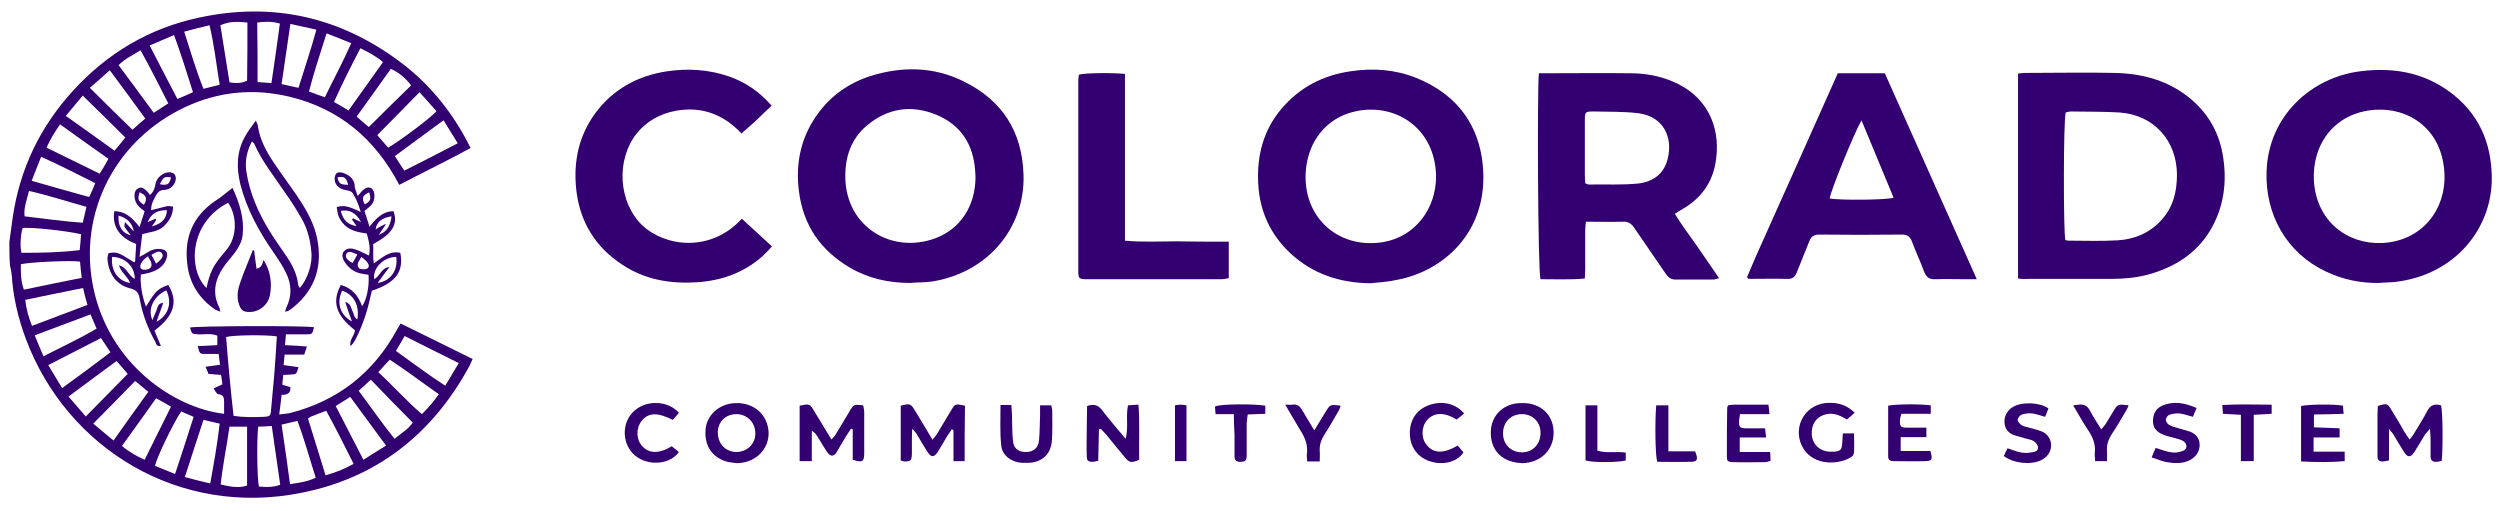
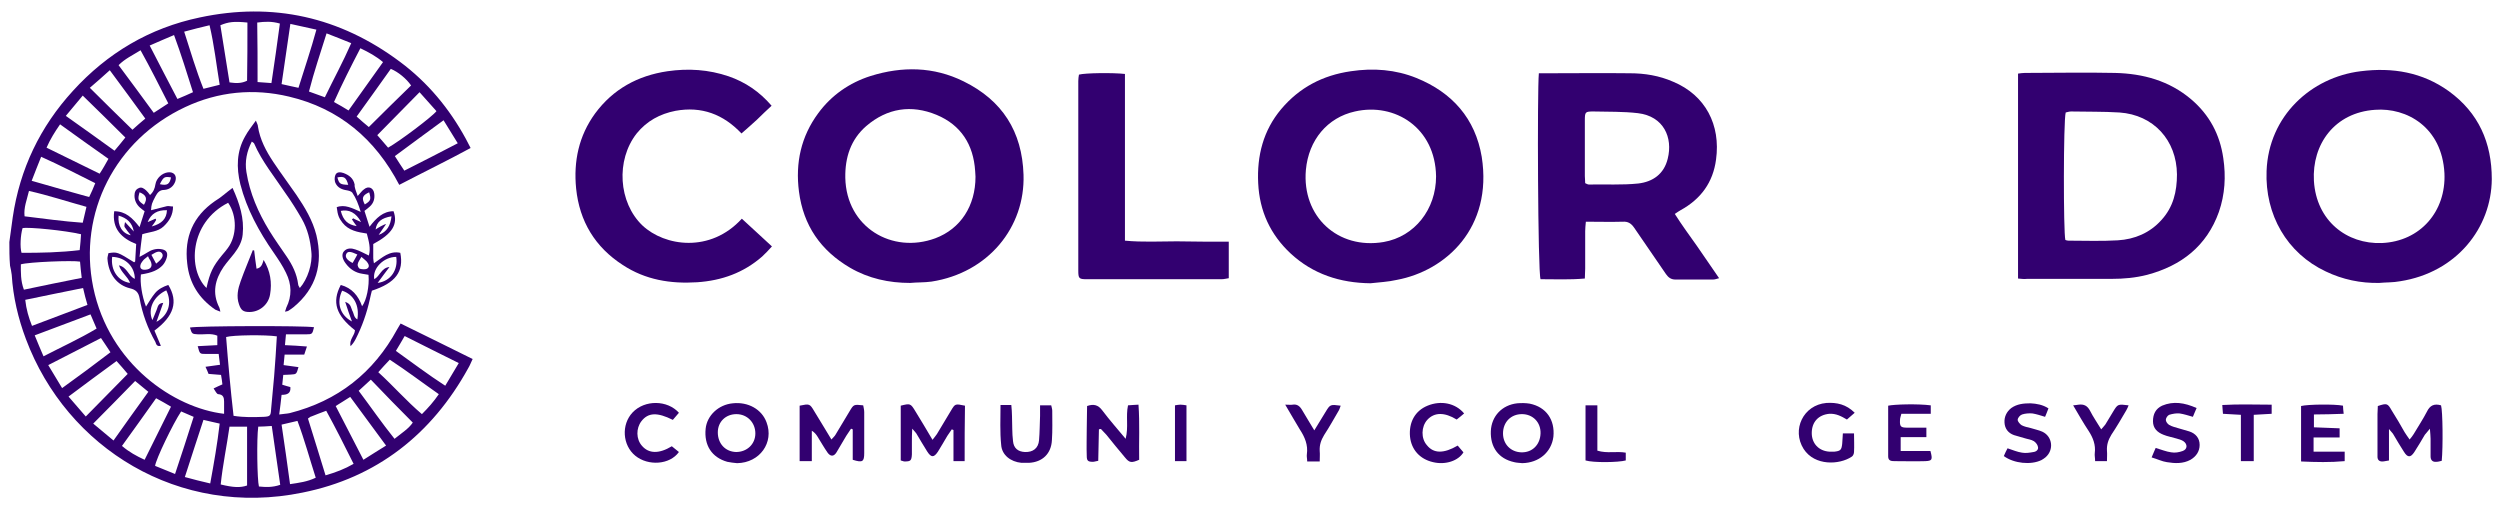
<svg xmlns="http://www.w3.org/2000/svg" width="225" height="46" viewBox="0 0 225 46" fill="none">
  <g clip-path="url(#clip0_7001_254)">
    <path d="M0.842 21.781C0.933 21.05 1.055 20.29 1.146 19.559C1.785 15.207 3.611 11.403 6.564 8.177C9.668 4.768 13.472 2.516 17.977 1.572C24.55 0.172 30.576 1.511 35.994 5.559C38.489 7.416 40.437 9.759 41.928 12.498C42.05 12.742 42.172 12.985 42.355 13.32C40.224 14.477 38.094 15.511 35.933 16.637C33.772 12.498 30.516 9.759 26.011 8.694C22.816 7.933 19.65 8.238 16.668 9.637C10.368 12.59 7.02 19.163 8.39 25.859C9.82 32.798 15.694 36.724 20.168 37.242C20.168 36.876 20.168 36.511 20.168 36.146C20.168 35.811 20.107 35.507 19.65 35.476C19.498 35.476 19.377 35.172 19.224 34.959C19.529 34.807 19.742 34.716 20.016 34.594C19.985 34.32 19.955 34.077 19.894 33.742C19.529 33.711 19.163 33.681 18.768 33.65C18.707 33.468 18.616 33.285 18.494 33.011C18.95 32.95 19.346 32.889 19.803 32.829C19.772 32.494 19.711 32.22 19.681 31.855C19.285 31.855 18.89 31.855 18.524 31.855C17.977 31.855 17.977 31.855 17.794 31.155C18.372 31.124 18.95 31.094 19.559 31.063C19.559 30.759 19.559 30.516 19.559 30.211C18.981 29.968 18.403 30.12 17.824 30.09C17.276 30.059 17.276 30.059 17.094 29.481C17.642 29.329 27.35 29.298 28.263 29.45C28.111 30.059 28.111 30.09 27.563 30.09C26.955 30.09 26.377 30.09 25.737 30.09C25.707 30.455 25.677 30.698 25.646 31.063C26.316 31.094 26.955 31.124 27.624 31.185C27.533 31.459 27.472 31.642 27.381 31.916C26.772 31.916 26.224 31.916 25.616 31.916C25.585 32.25 25.555 32.524 25.524 32.859C26.011 32.92 26.437 32.981 26.863 33.042C26.681 33.681 26.681 33.681 26.163 33.711C25.95 33.711 25.768 33.742 25.494 33.742C25.463 34.046 25.433 34.32 25.403 34.624C25.677 34.716 25.92 34.776 26.133 34.837C26.194 35.416 25.829 35.537 25.342 35.537C25.281 36.116 25.22 36.633 25.129 37.303C25.494 37.242 25.798 37.242 26.072 37.181C30.394 36.085 33.62 33.559 35.75 29.633C35.842 29.481 35.933 29.329 36.055 29.116C38.215 30.181 40.346 31.216 42.537 32.311C42.385 32.616 42.294 32.889 42.142 33.133C38.855 39.098 33.894 42.994 27.229 44.333C16.12 46.615 6.016 40.346 2.333 30.516C1.633 28.659 1.177 26.711 1.055 24.733C1.024 24.459 0.964 24.185 0.903 23.911C0.842 23.181 0.842 22.481 0.842 21.781ZM24.916 30.272C23.911 30.12 20.959 30.15 20.35 30.333C20.533 32.676 20.746 35.05 21.02 37.424C21.963 37.576 22.846 37.546 23.729 37.516C24.307 37.485 24.368 37.424 24.398 36.846C24.489 35.842 24.581 34.837 24.672 33.863C24.763 32.646 24.855 31.489 24.916 30.272ZM27.716 37.668C28.233 39.372 28.781 41.046 29.298 42.781C30.242 42.507 31.033 42.203 31.824 41.746C31.003 40.102 30.211 38.52 29.359 36.968C28.842 37.15 28.416 37.333 28.02 37.485C27.959 37.485 27.898 37.546 27.716 37.668ZM22.268 2.029C21.05 1.907 20.564 1.968 19.833 2.272C20.107 3.977 20.381 5.681 20.655 7.416C21.264 7.507 21.75 7.507 22.237 7.264C22.268 5.498 22.268 3.794 22.268 2.029ZM22.237 38.398C21.689 38.398 21.233 38.398 20.655 38.398C20.411 40.133 20.046 41.837 19.863 43.602C20.989 43.876 21.629 43.907 22.237 43.694C22.237 41.959 22.237 40.224 22.237 38.398ZM25.342 7.568C25.92 7.69 26.377 7.811 26.863 7.903C27.411 6.138 27.989 4.464 28.476 2.668C27.655 2.485 26.955 2.333 26.133 2.151C25.859 4.038 25.616 5.742 25.342 7.568ZM7.355 25.007C7.294 24.459 7.233 24.003 7.203 23.546C6.533 23.424 2.607 23.576 1.877 23.79C1.877 24.52 1.846 25.25 2.151 26.072C3.855 25.707 5.529 25.372 7.355 25.007ZM41.198 12.894C40.742 12.164 40.346 11.524 39.92 10.824C38.398 11.92 36.998 12.985 35.537 14.05C35.842 14.537 36.085 14.903 36.389 15.359C37.942 14.568 39.524 13.777 41.198 12.894ZM32.433 4.342C31.581 5.985 30.79 7.538 30.059 9.181C30.546 9.455 30.942 9.668 31.368 9.942C32.433 8.451 33.437 7.051 34.472 5.59C33.863 5.072 33.194 4.707 32.433 4.342ZM7.477 25.92C5.681 26.285 4.007 26.62 2.272 26.985C2.364 27.837 2.577 28.568 2.881 29.329C4.585 28.689 6.198 28.081 7.872 27.442C7.72 26.924 7.598 26.468 7.477 25.92ZM16.576 2.851C17.155 4.646 17.642 6.32 18.311 7.994C18.829 7.872 19.285 7.751 19.772 7.629C19.468 5.803 19.285 4.068 18.859 2.272C18.068 2.455 17.368 2.638 16.576 2.851ZM7.294 21.081C5.894 20.746 2.516 20.411 2.029 20.533C1.846 21.172 1.785 22.237 1.938 22.755C3.672 22.755 5.407 22.724 7.172 22.511C7.233 21.994 7.264 21.537 7.294 21.081ZM13.472 4.098C14.324 5.772 15.146 7.324 15.968 8.907C16.485 8.694 16.911 8.511 17.368 8.298C16.82 6.564 16.303 4.89 15.664 3.155C14.903 3.459 14.264 3.764 13.472 4.098ZM34.046 33.498C35.416 34.746 36.572 36.085 37.972 37.272C38.55 36.694 39.037 36.146 39.494 35.476C37.972 34.411 36.572 33.346 35.081 32.372C34.685 32.768 34.411 33.102 34.046 33.498ZM25.342 38.216C25.616 40.042 25.859 41.776 26.103 43.572C26.924 43.45 27.655 43.359 28.416 42.994C27.868 41.289 27.411 39.585 26.772 37.881C26.285 38.002 25.859 38.094 25.342 38.216ZM34.929 13.29C35.963 12.711 38.916 10.49 39.281 10.003C38.794 9.455 38.307 8.907 37.759 8.298C36.45 9.637 35.203 10.885 33.955 12.164C34.32 12.559 34.594 12.924 34.929 13.29ZM18.92 43.511C19.255 41.685 19.559 39.95 19.772 38.124C19.255 38.002 18.798 37.911 18.311 37.789C17.733 39.524 17.216 41.168 16.637 42.933C17.398 43.146 18.129 43.329 18.92 43.511ZM9.759 14.294C8.298 13.259 6.868 12.255 5.407 11.19C4.92 11.89 4.524 12.529 4.19 13.29C5.803 14.081 7.355 14.842 8.968 15.633C9.272 15.177 9.485 14.781 9.759 14.294ZM32.707 41.381C33.437 40.924 34.046 40.529 34.746 40.102C33.65 38.611 32.585 37.181 31.52 35.72C31.033 36.024 30.668 36.268 30.211 36.542C31.033 38.124 31.824 39.676 32.707 41.381ZM10.672 5.864C11.737 7.294 12.772 8.694 13.837 10.155C14.294 9.851 14.69 9.607 15.146 9.303C14.324 7.69 13.533 6.107 12.65 4.524C11.92 4.981 11.251 5.285 10.672 5.864ZM36.42 30.242C36.146 30.729 35.903 31.124 35.629 31.581C37.12 32.646 38.52 33.711 40.072 34.716C40.498 34.016 40.863 33.377 41.289 32.676C39.615 31.855 38.063 31.063 36.42 30.242ZM7.781 18.616C6.016 18.129 4.372 17.581 2.607 17.185C2.424 17.977 2.12 18.677 2.211 19.468C3.977 19.681 5.681 19.924 7.446 20.046C7.568 19.559 7.659 19.133 7.781 18.616ZM29.39 3.003C28.842 4.768 28.263 6.442 27.807 8.238C28.324 8.42 28.75 8.572 29.237 8.755C30.029 7.111 30.881 5.559 31.611 3.885C30.82 3.551 30.15 3.307 29.39 3.003ZM5.59 34.929C7.111 33.833 8.511 32.798 9.942 31.703C9.637 31.216 9.364 30.85 9.09 30.424C7.477 31.246 5.955 32.037 4.342 32.859C4.768 33.559 5.133 34.168 5.59 34.929ZM33.194 11.433C34.502 10.124 35.75 8.907 36.998 7.69C36.572 7.081 35.842 6.472 35.172 6.198C34.168 7.598 33.163 9.029 32.098 10.49C32.494 10.855 32.829 11.129 33.194 11.433ZM10.49 32.494C9.029 33.559 7.629 34.594 6.168 35.69C6.716 36.329 7.203 36.876 7.72 37.485C8.998 36.176 10.246 34.929 11.494 33.65C11.159 33.255 10.855 32.889 10.49 32.494ZM7.446 8.603C6.929 9.242 6.442 9.79 5.924 10.429C7.416 11.494 8.846 12.498 10.307 13.564C10.642 13.168 10.946 12.803 11.281 12.377C10.003 11.098 8.755 9.881 7.446 8.603ZM13.016 41.381C13.807 39.768 14.598 38.216 15.39 36.602C14.933 36.329 14.507 36.085 14.05 35.842C13.016 37.303 12.011 38.703 10.977 40.133C11.616 40.681 12.285 41.046 13.016 41.381ZM33.376 34.168C33.011 34.502 32.646 34.837 32.281 35.172C33.376 36.633 34.381 38.094 35.507 39.494C36.146 38.976 36.785 38.581 37.15 38.033C35.872 36.755 34.655 35.507 33.376 34.168ZM9.881 6.32C9.242 6.898 8.694 7.385 8.085 7.903C9.394 9.211 10.642 10.429 11.92 11.677C12.316 11.311 12.681 11.007 13.077 10.672C12.042 9.242 11.007 7.842 9.881 6.32ZM8.39 38.124C9.029 38.642 9.577 39.129 10.216 39.646C11.281 38.155 12.285 36.724 13.351 35.263C12.924 34.929 12.59 34.624 12.164 34.289C10.885 35.598 9.668 36.846 8.39 38.124ZM8.572 16.485C6.929 15.664 5.407 14.872 3.703 14.111C3.398 14.842 3.155 15.511 2.851 16.272C4.616 16.79 6.29 17.246 8.024 17.733C8.237 17.307 8.39 16.942 8.572 16.485ZM3.916 32.068C5.559 31.216 7.172 30.485 8.694 29.572C8.511 29.116 8.329 28.75 8.146 28.294C6.442 28.933 4.829 29.542 3.124 30.181C3.398 30.85 3.611 31.368 3.916 32.068ZM16.303 37.029C15.572 38.124 14.02 41.35 13.959 41.929C14.507 42.142 15.085 42.385 15.755 42.659C16.333 40.924 16.881 39.25 17.429 37.516C17.003 37.333 16.668 37.181 16.303 37.029ZM23.181 7.385C23.607 7.416 23.972 7.446 24.429 7.477C24.703 5.681 24.946 3.916 25.189 2.12C24.459 1.907 23.85 1.938 23.15 2.029C23.181 3.794 23.181 5.529 23.181 7.385ZM23.242 38.398C23.09 39.524 23.15 43.207 23.303 43.785C23.911 43.846 24.52 43.876 25.22 43.633C24.977 41.868 24.703 40.133 24.459 38.337C23.972 38.368 23.607 38.398 23.242 38.398Z" fill="#320070" />
    <path d="M181.623 25.068C181.623 18.859 181.623 12.772 181.623 6.625C181.836 6.594 182.049 6.564 182.231 6.564C184.94 6.564 187.649 6.503 190.357 6.564C192.883 6.625 195.227 7.264 197.205 8.938C198.849 10.338 199.792 12.103 200.096 14.233C200.34 15.877 200.249 17.49 199.701 19.072C198.605 22.146 196.323 23.911 193.249 24.733C192.183 25.007 191.118 25.098 190.053 25.098C187.527 25.098 184.97 25.098 182.444 25.098C182.17 25.129 181.927 25.098 181.623 25.068ZM185.883 21.598C185.975 21.629 186.066 21.659 186.157 21.659C187.649 21.659 189.11 21.72 190.601 21.629C192.123 21.538 193.492 20.959 194.527 19.803C195.592 18.646 195.927 17.246 195.927 15.694C195.896 12.62 193.827 10.338 190.753 10.124C189.292 10.033 187.831 10.064 186.401 10.033C186.218 10.033 186.066 10.094 185.914 10.124C185.701 10.825 185.701 20.959 185.883 21.598Z" fill="#320070" />
    <path d="M81.921 25.464C80.004 25.464 78.177 25.069 76.504 24.095C73.856 22.543 72.304 20.29 71.908 17.247C71.573 14.66 72.091 12.286 73.643 10.186C74.83 8.573 76.443 7.447 78.36 6.838C81.191 5.956 84.021 5.986 86.73 7.325C90.199 9.03 91.995 11.83 92.117 15.725C92.269 20.443 88.951 24.551 83.838 25.343C83.169 25.434 82.53 25.403 81.921 25.464ZM87.795 15.908C87.795 15.725 87.764 15.543 87.764 15.39C87.612 13.017 86.486 11.251 84.295 10.338C82.012 9.395 79.851 9.73 77.964 11.343C76.564 12.56 76.047 14.173 76.077 15.999C76.169 20.473 80.308 22.877 84.173 21.447C86.456 20.595 87.795 18.525 87.795 15.908Z" fill="#320070" />
    <path d="M214.126 25.464C212.452 25.495 210.839 25.16 209.318 24.43C205.818 22.786 203.839 19.317 203.992 15.39C204.174 10.43 208.009 6.96 212.452 6.412C215.344 6.047 218.022 6.504 220.396 8.208C223.074 10.156 224.261 12.834 224.261 16.121C224.231 20.504 221.096 24.521 216.013 25.312C215.374 25.434 214.735 25.404 214.126 25.464ZM214.37 21.873C217.839 21.721 220.152 19.012 220 15.604C219.787 11.434 216.592 9.669 213.761 9.882C210.109 10.125 208.07 12.986 208.252 16.273C208.466 19.864 211.205 21.995 214.37 21.873Z" fill="#320070" />
    <path d="M123.342 25.494C120.603 25.463 118.168 24.672 116.159 22.815C114.333 21.111 113.359 19.011 113.237 16.485C113.116 14.02 113.694 11.737 115.307 9.82C116.95 7.872 119.05 6.776 121.576 6.411C123.616 6.107 125.594 6.259 127.481 7.02C130.707 8.329 132.776 10.672 133.355 14.111C134.359 20.502 130.129 24.367 125.716 25.189C124.924 25.372 124.133 25.402 123.342 25.494ZM129.246 15.876C129.185 11.494 125.533 9.211 121.942 10.033C119.476 10.581 117.772 12.589 117.529 15.298C117.163 19.498 120.42 22.481 124.529 21.781C127.329 21.294 129.246 18.828 129.246 15.876Z" fill="#320070" />
    <path d="M138.497 6.594C138.771 6.594 139.045 6.594 139.288 6.594C141.754 6.594 144.219 6.563 146.684 6.594C148.023 6.594 149.332 6.807 150.58 7.354C153.501 8.572 154.871 11.25 154.445 14.354C154.171 16.424 153.075 17.915 151.249 18.92C151.097 19.011 150.945 19.102 150.732 19.254C151.371 20.259 152.04 21.172 152.71 22.115C153.349 23.059 154.019 24.002 154.719 25.037C154.506 25.098 154.323 25.159 154.171 25.159C153.045 25.159 151.919 25.159 150.793 25.159C150.397 25.159 150.154 24.976 149.94 24.672C148.997 23.272 148.023 21.902 147.08 20.502C146.806 20.107 146.532 19.924 146.045 19.954C144.98 19.985 143.884 19.954 142.727 19.954C142.697 20.289 142.667 20.563 142.667 20.807C142.667 21.933 142.667 23.059 142.667 24.185C142.667 24.459 142.636 24.733 142.636 25.067C141.267 25.189 139.958 25.128 138.649 25.128C138.406 24.52 138.345 8.115 138.497 6.594ZM142.667 16.485C142.788 16.546 142.91 16.607 143.001 16.607C144.493 16.576 145.984 16.667 147.445 16.515C148.754 16.363 149.758 15.663 150.093 14.294C150.58 12.376 149.727 10.459 147.414 10.185C146.106 10.033 144.767 10.063 143.427 10.033C142.667 10.033 142.636 10.063 142.636 10.854C142.636 12.528 142.636 14.172 142.636 15.846C142.636 16.028 142.667 16.241 142.667 16.485Z" fill="#320070" />
-     <path d="M165.403 6.594C166.863 6.594 168.203 6.594 169.633 6.594C172.372 12.712 175.111 18.859 177.911 25.129C177.455 25.129 177.12 25.129 176.816 25.129C175.933 25.129 175.05 25.099 174.168 25.129C173.62 25.159 173.346 24.916 173.163 24.429C172.829 23.516 172.403 22.633 172.068 21.72C171.885 21.264 171.642 21.111 171.155 21.111C168.69 21.142 166.224 21.142 163.759 21.111C163.303 21.111 163.029 21.233 162.846 21.69C162.481 22.633 162.085 23.546 161.72 24.49C161.568 24.916 161.324 25.129 160.837 25.099C159.65 25.068 158.494 25.099 157.368 25.099C157.277 25.007 157.246 25.007 157.246 24.977C157.246 24.946 157.246 24.916 157.246 24.916C157.52 24.307 157.764 23.668 158.037 23.059C160.503 17.581 162.937 12.103 165.403 6.594ZM167.533 10.825C166.772 12.194 164.703 17.338 164.672 17.855C165.433 18.038 169.755 18.007 170.424 17.794C169.481 15.512 168.537 13.229 167.533 10.825Z" fill="#320070" />
    <path d="M66.765 19.682C67.647 20.503 68.53 21.295 69.474 22.177C69.169 22.512 68.895 22.816 68.591 23.09C66.917 24.551 64.969 25.251 62.747 25.403C60.343 25.555 58.091 25.19 56.052 23.851C53.556 22.238 52.156 19.925 51.852 16.973C51.608 14.508 52.095 12.225 53.556 10.216C55.169 8.025 57.391 6.808 60.069 6.412C61.956 6.138 63.782 6.26 65.578 6.869C67.069 7.386 68.347 8.238 69.443 9.516C68.987 9.942 68.56 10.338 68.134 10.764C67.708 11.16 67.252 11.556 66.734 12.012C65.091 10.277 63.143 9.547 60.8 9.973C59.4 10.247 58.213 10.886 57.3 12.012C55.413 14.416 55.656 18.221 57.817 20.29C59.826 22.177 63.934 22.786 66.765 19.682Z" fill="#320070" />
    <path d="M110.589 21.751C110.589 22.907 110.589 23.942 110.589 25.038C110.376 25.068 110.163 25.129 109.95 25.129C105.902 25.129 101.854 25.129 97.806 25.129C97.106 25.129 97.046 25.068 97.046 24.338C97.046 18.646 97.046 12.986 97.046 7.294C97.046 7.081 97.076 6.899 97.106 6.716C97.654 6.564 100.15 6.533 101.245 6.655C101.245 11.646 101.245 16.607 101.245 21.659C102.858 21.812 104.38 21.72 105.902 21.72C107.424 21.751 108.976 21.751 110.589 21.751Z" fill="#320070" />
    <path d="M23.029 10.854C23.151 11.158 23.212 11.249 23.212 11.371C23.395 12.558 23.942 13.593 24.612 14.597C25.282 15.601 26.012 16.575 26.681 17.549C27.442 18.675 28.142 19.832 28.477 21.171C29.086 23.758 28.477 25.949 26.408 27.653C26.255 27.775 26.073 27.897 25.921 27.988C25.86 28.019 25.799 28.019 25.647 28.049C25.708 27.897 25.738 27.775 25.768 27.684C26.286 26.649 26.255 25.584 25.738 24.549C25.434 23.91 25.038 23.332 24.642 22.753C23.303 20.836 22.208 18.827 21.629 16.575C21.264 15.084 21.295 13.623 22.055 12.284C22.299 11.827 22.634 11.401 23.029 10.854ZM22.664 12.741C22.208 13.623 22.025 14.536 22.177 15.48C22.482 17.397 23.242 19.132 24.247 20.775C24.734 21.567 25.282 22.327 25.799 23.088C26.316 23.849 26.712 24.64 26.834 25.584C26.834 25.706 26.925 25.797 26.986 25.919C27.686 25.127 28.142 23.727 28.021 22.662C27.929 21.627 27.686 20.623 27.169 19.71C26.712 18.919 26.225 18.127 25.677 17.366C24.703 15.906 23.577 14.536 22.877 12.923C22.847 12.862 22.786 12.832 22.664 12.741Z" fill="#320070" />
    <path d="M12.682 24.702C12.591 25.432 12.773 26.65 13.139 27.593C13.412 27.167 13.656 26.741 13.96 26.376C14.265 26.011 14.691 25.797 15.147 25.645C16.06 27.137 15.665 28.445 13.899 29.754C14.082 30.18 14.265 30.637 14.478 31.123C14.113 31.215 14.052 30.971 13.991 30.789C13.291 29.541 12.804 28.232 12.56 26.832C12.469 26.315 12.226 26.071 11.708 25.95C10.552 25.676 9.76 24.702 9.669 23.271C9.669 23.119 9.73 22.937 9.76 22.784C10.552 22.663 10.552 22.663 12.073 23.606C12.104 23.576 12.165 23.545 12.165 23.515C12.195 23.028 12.226 22.511 12.256 21.963C10.947 21.445 10.065 20.593 10.278 19.011C11.312 19.011 11.921 19.619 12.56 20.441C12.743 19.893 12.865 19.467 13.017 19.011C12.865 18.889 12.713 18.797 12.591 18.676C12.286 18.402 12.104 18.037 12.104 17.61C12.104 17.306 12.195 17.063 12.469 16.941C12.743 16.789 12.956 16.971 13.139 17.124C13.26 17.245 13.382 17.367 13.504 17.55C13.808 17.276 13.93 16.971 13.991 16.576C14.082 16.028 14.599 15.571 15.117 15.511C15.634 15.45 15.938 15.784 15.786 16.302C15.634 16.758 15.269 17.063 14.782 17.093C14.356 17.093 14.173 17.337 13.991 17.671C13.656 18.311 13.626 18.402 13.595 18.919C14.082 18.797 14.539 18.676 15.025 18.554C15.178 18.524 15.36 18.584 15.573 18.584C15.573 19.345 15.239 19.893 14.721 20.38C14.204 20.867 13.473 20.867 12.804 21.08C12.713 21.719 12.652 22.328 12.56 23.119C12.895 22.937 13.078 22.845 13.26 22.724C13.626 22.48 14.052 22.358 14.478 22.419C14.934 22.48 15.117 22.693 15.025 23.119C14.965 23.363 14.843 23.637 14.66 23.85C14.234 24.306 13.686 24.55 12.682 24.702ZM14.965 26.132C13.838 26.65 13.26 27.806 13.717 28.811C13.869 28.476 13.96 28.202 14.082 27.928C14.204 27.684 14.173 27.289 14.691 27.258C14.478 27.837 14.295 28.384 14.082 28.963C15.178 28.384 15.512 27.228 14.965 26.132ZM10.095 23.119C9.943 24.306 10.613 25.311 11.708 25.463C11.495 24.884 10.917 24.55 10.704 23.88C11.465 24.063 11.556 24.854 12.134 25.097C12.134 24.002 11.282 23.15 10.095 23.119ZM13.656 20.38C14.569 20.137 14.995 19.68 15.025 18.919C14.173 18.889 13.595 19.224 13.291 19.984C13.534 19.893 13.778 19.771 13.991 19.68C14.021 19.71 14.052 19.741 14.052 19.802C13.96 19.984 13.838 20.137 13.656 20.38ZM10.673 19.406C10.582 20.319 11.008 21.019 11.769 21.171C11.556 20.898 11.373 20.684 11.221 20.441C11.16 20.35 11.221 20.198 11.252 19.984C11.586 20.319 11.799 20.593 12.043 20.837C11.891 20.015 11.404 19.619 10.673 19.406ZM13.321 23.058C13.078 23.271 12.956 23.332 12.895 23.424C12.804 23.515 12.743 23.637 12.682 23.728C12.53 24.093 12.682 24.306 13.078 24.276C13.595 24.245 13.778 23.941 13.534 23.454C13.443 23.332 13.382 23.21 13.321 23.058ZM14.052 23.728C14.599 23.302 14.752 23.028 14.569 22.784C14.386 22.571 14.143 22.602 13.626 22.937C13.778 23.21 13.899 23.454 14.052 23.728ZM12.956 18.432C13.291 17.884 13.169 17.55 12.56 17.306C12.378 17.945 12.408 18.067 12.956 18.432ZM14.386 16.576C15.056 16.728 15.269 16.576 15.391 15.967C14.812 15.876 14.721 15.906 14.386 16.576Z" fill="#320070" />
    <path d="M32.192 17.641C32.466 17.336 32.588 17.154 32.77 17.032C33.166 16.697 33.622 16.91 33.683 17.428C33.744 17.884 33.622 18.28 33.288 18.584C33.136 18.736 32.983 18.828 32.801 18.98C32.953 19.436 33.075 19.862 33.257 20.41C33.866 19.619 34.475 19.01 35.418 19.01C35.844 20.197 35.296 21.049 33.592 21.962C33.592 22.389 33.592 22.815 33.592 23.241C33.592 23.362 33.622 23.484 33.653 23.697C34.414 23.18 35.053 22.541 36.027 22.754C36.361 24.458 35.601 25.462 33.47 26.162C33.409 26.375 33.349 26.649 33.288 26.923C33.014 28.171 32.588 29.388 32.009 30.515C31.888 30.758 31.735 30.971 31.553 31.154C31.401 30.575 31.918 30.21 31.948 29.723C30.244 28.384 29.849 27.197 30.67 25.645C31.675 25.919 32.253 26.619 32.588 27.562C32.983 27.045 33.257 25.767 33.166 24.732C32.983 24.701 32.801 24.671 32.618 24.641C31.979 24.549 31.492 24.215 31.127 23.728C30.792 23.302 30.731 22.875 30.944 22.632C31.218 22.297 31.644 22.328 31.979 22.449C32.375 22.571 32.74 22.784 33.196 22.997C33.379 22.358 33.196 21.719 33.014 21.019C32.192 20.897 31.37 20.745 30.822 20.045C30.518 19.649 30.396 19.406 30.305 18.645C31.035 18.371 31.705 18.736 32.466 19.071C32.253 18.371 32.04 17.823 31.705 17.336C31.614 17.215 31.37 17.154 31.188 17.123C30.762 17.062 30.396 16.88 30.214 16.515C30.092 16.302 30.092 15.967 30.183 15.754C30.305 15.449 30.64 15.48 30.914 15.571C31.401 15.754 31.796 16.028 31.918 16.606C31.888 16.88 32.04 17.184 32.192 17.641ZM31.066 27.167C31.614 27.349 31.583 27.715 31.705 27.958C31.857 28.201 31.827 28.567 32.162 28.749C32.375 27.471 31.827 26.497 30.792 26.162C30.275 27.228 30.579 28.354 31.675 28.932C31.462 28.354 31.279 27.836 31.066 27.167ZM35.661 23.119C34.535 23.119 33.501 24.154 33.683 25.128C34.201 24.854 34.322 24.093 35.053 24.032C34.718 24.488 34.353 24.945 33.988 25.462C35.175 25.31 35.844 24.275 35.661 23.119ZM32.496 19.984C32.04 19.132 31.401 18.828 30.67 18.98C30.883 19.832 31.309 20.228 32.101 20.349C31.948 20.136 31.796 19.954 31.675 19.741C31.766 19.68 31.796 19.649 31.796 19.649C31.979 19.771 32.192 19.832 32.496 19.984ZM35.235 19.467C34.322 19.619 33.896 19.984 33.805 20.654C33.957 20.532 34.596 20.167 34.748 20.167C34.505 20.502 34.292 20.836 34.079 21.141C34.84 20.867 35.144 20.288 35.235 19.467ZM32.527 23.119C32.375 23.393 32.222 23.575 32.192 23.788C32.162 23.91 32.283 24.154 32.375 24.184C32.588 24.245 32.922 24.275 33.075 24.154C33.318 23.971 33.136 23.697 32.983 23.515C32.862 23.393 32.74 23.302 32.527 23.119ZM32.162 22.906C31.522 22.602 31.279 22.602 31.157 22.875C31.035 23.149 31.248 23.423 31.735 23.667C31.888 23.423 32.009 23.18 32.162 22.906ZM33.227 17.306C32.618 17.58 32.527 17.823 32.831 18.401C33.379 18.067 33.409 17.945 33.227 17.306ZM31.34 16.636C31.157 15.967 30.975 15.845 30.366 15.967C30.518 16.545 30.609 16.606 31.34 16.636Z" fill="#320070" />
    <path d="M73.063 41.503C72.637 41.503 72.333 41.503 71.967 41.503C71.967 39.798 71.967 38.155 71.967 36.511C72.85 36.329 72.88 36.329 73.276 36.998C73.793 37.82 74.28 38.672 74.828 39.555C74.98 39.372 75.132 39.251 75.193 39.129C75.62 38.429 76.046 37.699 76.472 36.998C76.837 36.39 76.837 36.39 77.689 36.481C77.719 36.664 77.78 36.877 77.78 37.09C77.78 38.307 77.78 39.555 77.78 40.772C77.78 41.564 77.628 41.655 76.746 41.381C76.746 40.498 76.746 39.555 76.746 38.642C76.685 38.611 76.654 38.611 76.593 38.581C76.441 38.794 76.32 39.007 76.167 39.22C75.863 39.707 75.589 40.224 75.285 40.712C75.041 41.107 74.737 41.107 74.463 40.712C74.128 40.224 73.854 39.738 73.55 39.251C73.428 39.068 73.306 38.916 73.063 38.764C73.063 39.677 73.063 40.529 73.063 41.503Z" fill="#320070" />
    <path d="M215.008 38.612C215.008 39.647 215.008 40.53 215.008 41.443C214.765 41.473 214.582 41.534 214.4 41.534C214.126 41.534 213.974 41.382 213.974 41.108C213.974 40.925 213.974 40.743 213.974 40.59C213.974 39.495 213.974 38.369 213.974 37.273C213.974 37.03 214.004 36.786 214.004 36.543C214.826 36.269 214.887 36.299 215.252 36.938C215.648 37.577 216.043 38.217 216.408 38.886C216.53 39.099 216.682 39.282 216.865 39.556C217.017 39.373 217.139 39.221 217.23 39.069C217.626 38.399 218.052 37.76 218.417 37.06C218.691 36.482 219.087 36.299 219.695 36.482C219.848 36.999 219.878 40.225 219.756 41.473C219.604 41.504 219.452 41.564 219.269 41.564C218.935 41.595 218.752 41.412 218.752 41.077C218.752 40.56 218.752 40.012 218.752 39.495C218.752 39.251 218.721 39.008 218.691 38.582C218.478 38.856 218.356 38.977 218.235 39.13C217.93 39.647 217.626 40.164 217.291 40.682C216.956 41.199 216.682 41.199 216.348 40.651C216.013 40.134 215.708 39.617 215.404 39.099C215.343 38.977 215.222 38.886 215.008 38.612Z" fill="#320070" />
    <path d="M86.818 41.502C86.422 41.502 86.148 41.502 85.813 41.502C85.813 40.528 85.813 39.615 85.813 38.702C85.752 38.672 85.722 38.672 85.661 38.641C85.539 38.824 85.387 39.037 85.266 39.219C84.992 39.676 84.718 40.163 84.413 40.65C84.048 41.198 83.805 41.198 83.439 40.62C83.105 40.102 82.8 39.554 82.466 39.006C82.405 38.915 82.313 38.824 82.1 38.58C82.07 39.098 82.07 39.432 82.07 39.767C82.07 40.133 82.07 40.528 82.07 40.893C82.039 41.472 81.948 41.532 81.4 41.532C81.309 41.532 81.218 41.472 81.066 41.441C81.066 39.798 81.066 38.154 81.066 36.511C81.918 36.298 81.948 36.298 82.374 36.998C82.892 37.819 83.379 38.672 83.926 39.585C84.079 39.372 84.231 39.219 84.322 39.067C84.748 38.367 85.174 37.637 85.6 36.937C85.966 36.328 85.966 36.328 86.848 36.511C86.818 38.154 86.818 39.798 86.818 41.502Z" fill="#320070" />
    <path d="M20.928 16.911C21.567 18.311 21.993 19.65 21.841 21.111C21.78 21.75 21.476 22.298 21.08 22.815C20.776 23.211 20.441 23.576 20.136 24.002C19.345 25.158 19.071 26.376 19.741 27.684C19.771 27.776 19.802 27.867 19.832 28.05C19.619 27.958 19.497 27.928 19.376 27.867C17.915 26.863 17.032 25.493 16.849 23.698C16.576 21.354 17.367 19.467 19.345 18.098C19.863 17.793 20.319 17.367 20.928 16.911ZM18.584 25.919C18.889 24.519 19.163 23.971 19.984 22.967C20.167 22.754 20.349 22.541 20.502 22.328C21.323 21.232 21.354 19.437 20.532 18.25C17.002 20.045 16.91 24.306 18.584 25.919Z" fill="#320070" />
    <path d="M66.338 41.685C66.034 41.654 65.73 41.624 65.456 41.563C64.056 41.167 63.356 40.072 63.508 38.581C63.63 37.394 64.664 36.42 65.943 36.298C67.343 36.146 68.56 36.846 68.986 38.002C69.686 39.828 68.377 41.654 66.338 41.685ZM66.247 40.681C67.221 40.681 67.982 39.981 67.982 39.007C67.982 38.033 67.251 37.272 66.277 37.272C65.334 37.272 64.603 37.941 64.603 38.915C64.603 39.92 65.273 40.65 66.247 40.681Z" fill="#320070" />
    <path d="M137.006 41.684C136.762 41.654 136.488 41.654 136.275 41.593C134.875 41.289 134.114 40.254 134.175 38.793C134.236 37.454 135.18 36.45 136.549 36.297C136.914 36.267 137.31 36.267 137.675 36.328C139.167 36.632 139.958 37.789 139.806 39.31C139.623 40.71 138.497 41.654 137.006 41.684ZM136.975 37.271C135.971 37.271 135.271 38.002 135.271 39.006C135.271 39.98 135.971 40.68 136.914 40.71C137.919 40.741 138.619 40.01 138.649 39.006C138.68 38.002 137.949 37.271 136.975 37.271Z" fill="#320070" />
    <path d="M98.903 38.641C98.873 39.585 98.873 40.498 98.842 41.472C98.629 41.502 98.507 41.563 98.355 41.563C97.929 41.563 97.808 41.472 97.808 41.045C97.777 40.224 97.808 39.372 97.808 38.55C97.808 37.88 97.838 37.211 97.838 36.541C98.447 36.328 98.842 36.45 99.207 36.937C99.847 37.789 100.547 38.58 101.308 39.493C101.581 38.428 101.308 37.485 101.521 36.48C101.794 36.45 102.068 36.45 102.464 36.419C102.586 38.124 102.494 39.767 102.525 41.38C101.825 41.685 101.642 41.654 101.247 41.167C100.668 40.498 100.121 39.798 99.573 39.128C99.421 38.946 99.238 38.793 99.086 38.611C99.025 38.611 98.964 38.611 98.903 38.641Z" fill="#320070" />
    <path d="M166.923 37.149C166.649 37.393 166.436 37.575 166.223 37.758C165.706 37.454 165.249 37.21 164.64 37.241C163.667 37.332 163.058 37.971 163.058 38.975C163.058 39.919 163.697 40.588 164.64 40.649C164.793 40.649 164.945 40.649 165.097 40.649C165.645 40.588 165.736 40.497 165.797 39.949C165.827 39.645 165.827 39.371 165.858 39.006C166.193 39.006 166.497 39.006 166.862 39.006C166.862 39.584 166.893 40.132 166.862 40.68C166.862 40.832 166.771 41.045 166.649 41.106C165.553 41.836 163.332 41.958 162.327 40.406C161.232 38.671 162.297 36.449 164.367 36.267C165.31 36.206 166.162 36.388 166.923 37.149Z" fill="#320070" />
    <path d="M211.022 40.649C211.022 40.984 211.022 41.197 211.022 41.502C209.714 41.623 208.435 41.593 207.096 41.532C207.096 39.828 207.096 38.184 207.096 36.541C207.705 36.389 210.079 36.358 210.87 36.51C210.87 36.723 210.901 36.936 210.931 37.241C210.018 37.271 209.166 37.301 208.253 37.301C208.253 37.697 208.253 38.032 208.253 38.458C209.014 38.489 209.775 38.519 210.566 38.549C210.566 38.823 210.566 39.036 210.566 39.371C209.805 39.371 209.044 39.371 208.222 39.371C208.222 39.828 208.222 40.193 208.222 40.649C209.166 40.649 210.048 40.649 211.022 40.649Z" fill="#320070" />
    <path d="M197.694 36.723C197.572 37.028 197.45 37.271 197.359 37.514C196.933 37.393 196.568 37.271 196.172 37.21C195.868 37.18 195.533 37.24 195.229 37.332C195.076 37.393 194.924 37.636 194.924 37.788C194.924 37.941 195.076 38.154 195.229 38.245C195.503 38.397 195.776 38.458 196.081 38.549C196.385 38.641 196.72 38.732 197.024 38.823C197.603 39.006 197.968 39.432 197.968 40.041C197.968 40.619 197.663 41.075 197.146 41.38C196.476 41.745 195.746 41.714 195.016 41.593C194.59 41.532 194.163 41.319 193.646 41.167C193.798 40.832 193.89 40.558 194.011 40.314C194.529 40.467 194.955 40.649 195.411 40.71C195.746 40.771 196.111 40.71 196.446 40.588C196.872 40.436 196.903 39.98 196.507 39.706C196.324 39.584 196.081 39.523 195.868 39.462C195.472 39.34 195.076 39.28 194.711 39.127C194.163 38.914 193.768 38.549 193.768 37.91C193.768 37.271 194.011 36.784 194.59 36.51C195.594 36.084 196.598 36.236 197.694 36.723Z" fill="#320070" />
    <path d="M180.344 41.046C180.466 40.772 180.557 40.559 180.679 40.346C181.135 40.498 181.561 40.68 181.987 40.741C182.322 40.802 182.687 40.741 183.022 40.68C183.266 40.65 183.479 40.467 183.418 40.224C183.387 40.041 183.235 39.828 183.052 39.706C182.809 39.554 182.474 39.524 182.2 39.433C181.896 39.341 181.561 39.25 181.257 39.159C180.739 38.976 180.435 38.58 180.405 38.033C180.374 37.515 180.587 37.059 181.013 36.724C181.531 36.359 182.109 36.298 182.748 36.298C183.296 36.328 183.844 36.42 184.361 36.754C184.27 37.028 184.148 37.272 184.057 37.515C183.661 37.394 183.296 37.272 182.931 37.211C182.626 37.181 182.261 37.211 181.987 37.302C181.805 37.363 181.592 37.606 181.592 37.789C181.592 37.941 181.805 38.185 181.957 38.276C182.2 38.398 182.474 38.459 182.748 38.52C183.113 38.641 183.479 38.702 183.813 38.854C184.726 39.28 184.879 40.498 184.087 41.167C183.966 41.259 183.844 41.35 183.722 41.411C182.779 41.867 181.257 41.715 180.344 41.046Z" fill="#320070" />
    <path d="M90.046 36.451C90.441 36.451 90.685 36.451 91.019 36.451C91.05 36.816 91.08 37.12 91.08 37.455C91.111 38.216 91.08 38.977 91.172 39.707C91.233 40.346 91.628 40.651 92.237 40.681C92.967 40.712 93.454 40.346 93.515 39.616C93.576 38.886 93.576 38.155 93.606 37.425C93.606 37.12 93.606 36.846 93.606 36.481C94.002 36.481 94.276 36.481 94.611 36.481C94.641 36.633 94.702 36.816 94.702 36.968C94.702 37.851 94.733 38.733 94.672 39.616C94.611 40.833 93.819 41.594 92.602 41.655C92.389 41.655 92.145 41.655 91.933 41.655C90.959 41.564 90.167 40.955 90.106 40.042C89.985 38.855 90.046 37.699 90.046 36.451Z" fill="#320070" />
    <path d="M173.769 36.481C173.769 36.725 173.769 36.968 173.769 37.242C172.887 37.242 172.004 37.242 171.122 37.242C171.061 37.486 171 37.638 171 37.79C170.969 38.399 171.061 38.49 171.669 38.49C172.217 38.49 172.765 38.49 173.374 38.49C173.374 38.825 173.374 39.038 173.374 39.342C172.582 39.342 171.852 39.342 171.061 39.342C171.061 39.799 171.061 40.164 171.061 40.59C172.004 40.59 172.887 40.59 173.739 40.59C173.952 41.381 173.891 41.473 173.282 41.503C172.369 41.533 171.426 41.503 170.513 41.503C170.209 41.503 169.935 41.473 169.935 41.077C169.935 39.555 169.935 38.033 169.935 36.512C170.482 36.39 172.582 36.329 173.769 36.481Z" fill="#320070" />
-     <path d="M155.54 36.48C155.722 36.45 155.905 36.419 156.057 36.419C157.061 36.419 158.066 36.419 159.161 36.419C159.192 36.693 159.222 36.937 159.253 37.272C158.34 37.272 157.488 37.272 156.605 37.272C156.575 37.545 156.514 37.728 156.514 37.941C156.514 38.459 156.575 38.519 157.122 38.55C157.67 38.55 158.218 38.55 158.857 38.55C158.888 38.824 158.918 39.067 158.948 39.372C158.127 39.372 157.396 39.372 156.575 39.372C156.575 39.828 156.575 40.224 156.575 40.68C157.488 40.68 158.37 40.68 159.314 40.68C159.344 40.985 159.344 41.198 159.344 41.472C159.161 41.532 159.009 41.593 158.857 41.593C157.914 41.593 156.94 41.624 155.996 41.593C155.509 41.593 155.418 41.502 155.418 41.076C155.418 39.615 155.418 38.154 155.448 36.693C155.448 36.633 155.479 36.602 155.54 36.48Z" fill="#320070" />
    <path d="M60.555 37.789C59.155 37.09 58.333 37.12 57.725 37.911C57.238 38.55 57.238 39.524 57.785 40.133C58.394 40.833 59.307 40.863 60.464 40.163C60.646 40.316 60.89 40.498 61.103 40.681C60.281 41.837 58.333 41.959 57.177 41.016C56.02 40.072 55.898 38.215 56.933 37.12C58.029 35.963 60.068 35.994 61.103 37.15C60.92 37.363 60.738 37.576 60.555 37.789Z" fill="#320070" />
    <path d="M131.102 37.758C130.006 37.089 129.093 37.089 128.454 37.788C127.906 38.397 127.876 39.462 128.424 40.071C129.032 40.832 129.945 40.832 131.193 40.102C131.345 40.284 131.528 40.497 131.71 40.71C131.254 41.471 130.097 41.867 128.971 41.593C127.784 41.319 127.024 40.467 126.902 39.31C126.78 38.002 127.358 36.967 128.484 36.51C129.671 36.023 130.98 36.267 131.771 37.21C131.558 37.393 131.345 37.575 131.102 37.758Z" fill="#320070" />
    <path d="M22.876 22.541C22.937 23.059 22.998 23.606 23.089 24.185C23.546 24.093 23.607 23.759 23.728 23.393C24.337 24.398 24.489 25.433 24.307 26.498C24.154 27.441 23.333 28.08 22.45 28.08C21.902 28.08 21.689 27.928 21.507 27.38C21.263 26.68 21.415 25.98 21.659 25.311C21.994 24.367 22.389 23.454 22.755 22.511C22.815 22.541 22.846 22.541 22.876 22.541Z" fill="#320070" />
    <path d="M115.669 36.419C116.004 36.419 116.187 36.45 116.339 36.419C116.735 36.358 116.978 36.541 117.191 36.906C117.526 37.484 117.891 38.063 118.287 38.732C118.683 38.093 118.987 37.576 119.291 37.089C119.717 36.389 119.717 36.389 120.661 36.511C120.6 36.663 120.569 36.815 120.478 36.967C120.052 37.697 119.626 38.458 119.169 39.158C118.896 39.615 118.743 40.041 118.774 40.589C118.804 40.893 118.774 41.167 118.774 41.532C118.348 41.532 118.013 41.532 117.648 41.532C117.648 41.289 117.587 41.076 117.617 40.893C117.739 40.041 117.435 39.341 116.978 38.641C116.552 37.941 116.156 37.241 115.669 36.419Z" fill="#320070" />
    <path d="M188.561 41.503C188.561 41.199 188.5 40.986 188.53 40.773C188.622 40.042 188.378 39.403 187.983 38.794C187.496 38.064 187.07 37.303 186.583 36.481C186.796 36.451 186.948 36.451 187.07 36.42C187.556 36.36 187.861 36.512 188.104 36.968C188.378 37.516 188.743 38.033 189.109 38.642C189.261 38.46 189.383 38.338 189.474 38.216C189.717 37.821 189.93 37.455 190.174 37.06C190.6 36.36 190.6 36.36 191.574 36.481C191.513 36.633 191.452 36.786 191.361 36.938C190.935 37.668 190.509 38.399 190.022 39.129C189.748 39.586 189.596 40.012 189.626 40.56C189.656 40.864 189.626 41.138 189.626 41.503C189.261 41.503 188.956 41.503 188.561 41.503Z" fill="#320070" />
    <path d="M202.837 41.503C202.38 41.503 202.076 41.503 201.68 41.503C201.68 40.103 201.68 38.764 201.68 37.333C201.102 37.303 200.615 37.272 200.067 37.242C200.037 36.998 200.037 36.785 200.006 36.451C201.498 36.359 202.959 36.42 204.45 36.42C204.45 36.725 204.45 36.938 204.45 37.242C203.932 37.272 203.446 37.303 202.837 37.333C202.837 38.733 202.837 40.072 202.837 41.503Z" fill="#320070" />
-     <path d="M111.046 37.271C110.437 37.271 109.95 37.271 109.402 37.271C109.372 36.997 109.372 36.784 109.341 36.602C109.554 36.358 112.811 36.328 113.876 36.511C113.876 36.724 113.876 36.967 113.876 37.241C113.359 37.271 112.872 37.271 112.294 37.302C112.263 37.606 112.202 37.91 112.202 38.184C112.202 39.128 112.202 40.041 112.202 40.984C112.202 41.471 112.05 41.563 111.624 41.563C111.289 41.563 111.107 41.441 111.107 41.076C111.107 40.437 111.107 39.767 111.107 39.128C111.076 38.55 111.046 37.971 111.046 37.271Z" fill="#320070" />
    <path d="M142.697 36.48C143.063 36.48 143.367 36.48 143.763 36.48C143.763 37.849 143.763 39.188 143.763 40.558C144.645 40.832 145.467 40.588 146.319 40.74C146.319 40.984 146.319 41.227 146.319 41.44C145.649 41.623 143.397 41.653 142.697 41.44C142.697 39.797 142.697 38.153 142.697 36.48Z" fill="#320070" />
-     <path d="M150.155 36.48C150.155 37.88 150.155 39.188 150.155 40.619C151.007 40.619 151.798 40.619 152.559 40.619C152.863 41.38 152.772 41.562 152.133 41.562C151.128 41.593 150.124 41.562 149.15 41.562C148.968 40.953 148.937 37.91 149.059 36.48C149.394 36.48 149.729 36.48 150.155 36.48Z" fill="#320070" />
    <path d="M105.748 36.48C105.931 36.45 106.083 36.419 106.235 36.419C106.418 36.419 106.57 36.45 106.783 36.48C106.783 38.154 106.783 39.798 106.783 41.502C106.448 41.502 106.113 41.502 105.748 41.502C105.748 39.798 105.748 38.185 105.748 36.48Z" fill="#320070" />
  </g>
  <defs>
    <clipPath id="clip0_7001_254">
      <rect width="223.694" height="44.13" fill="white" transform="translate(0.751 0.935)" />
    </clipPath>
  </defs>
</svg>